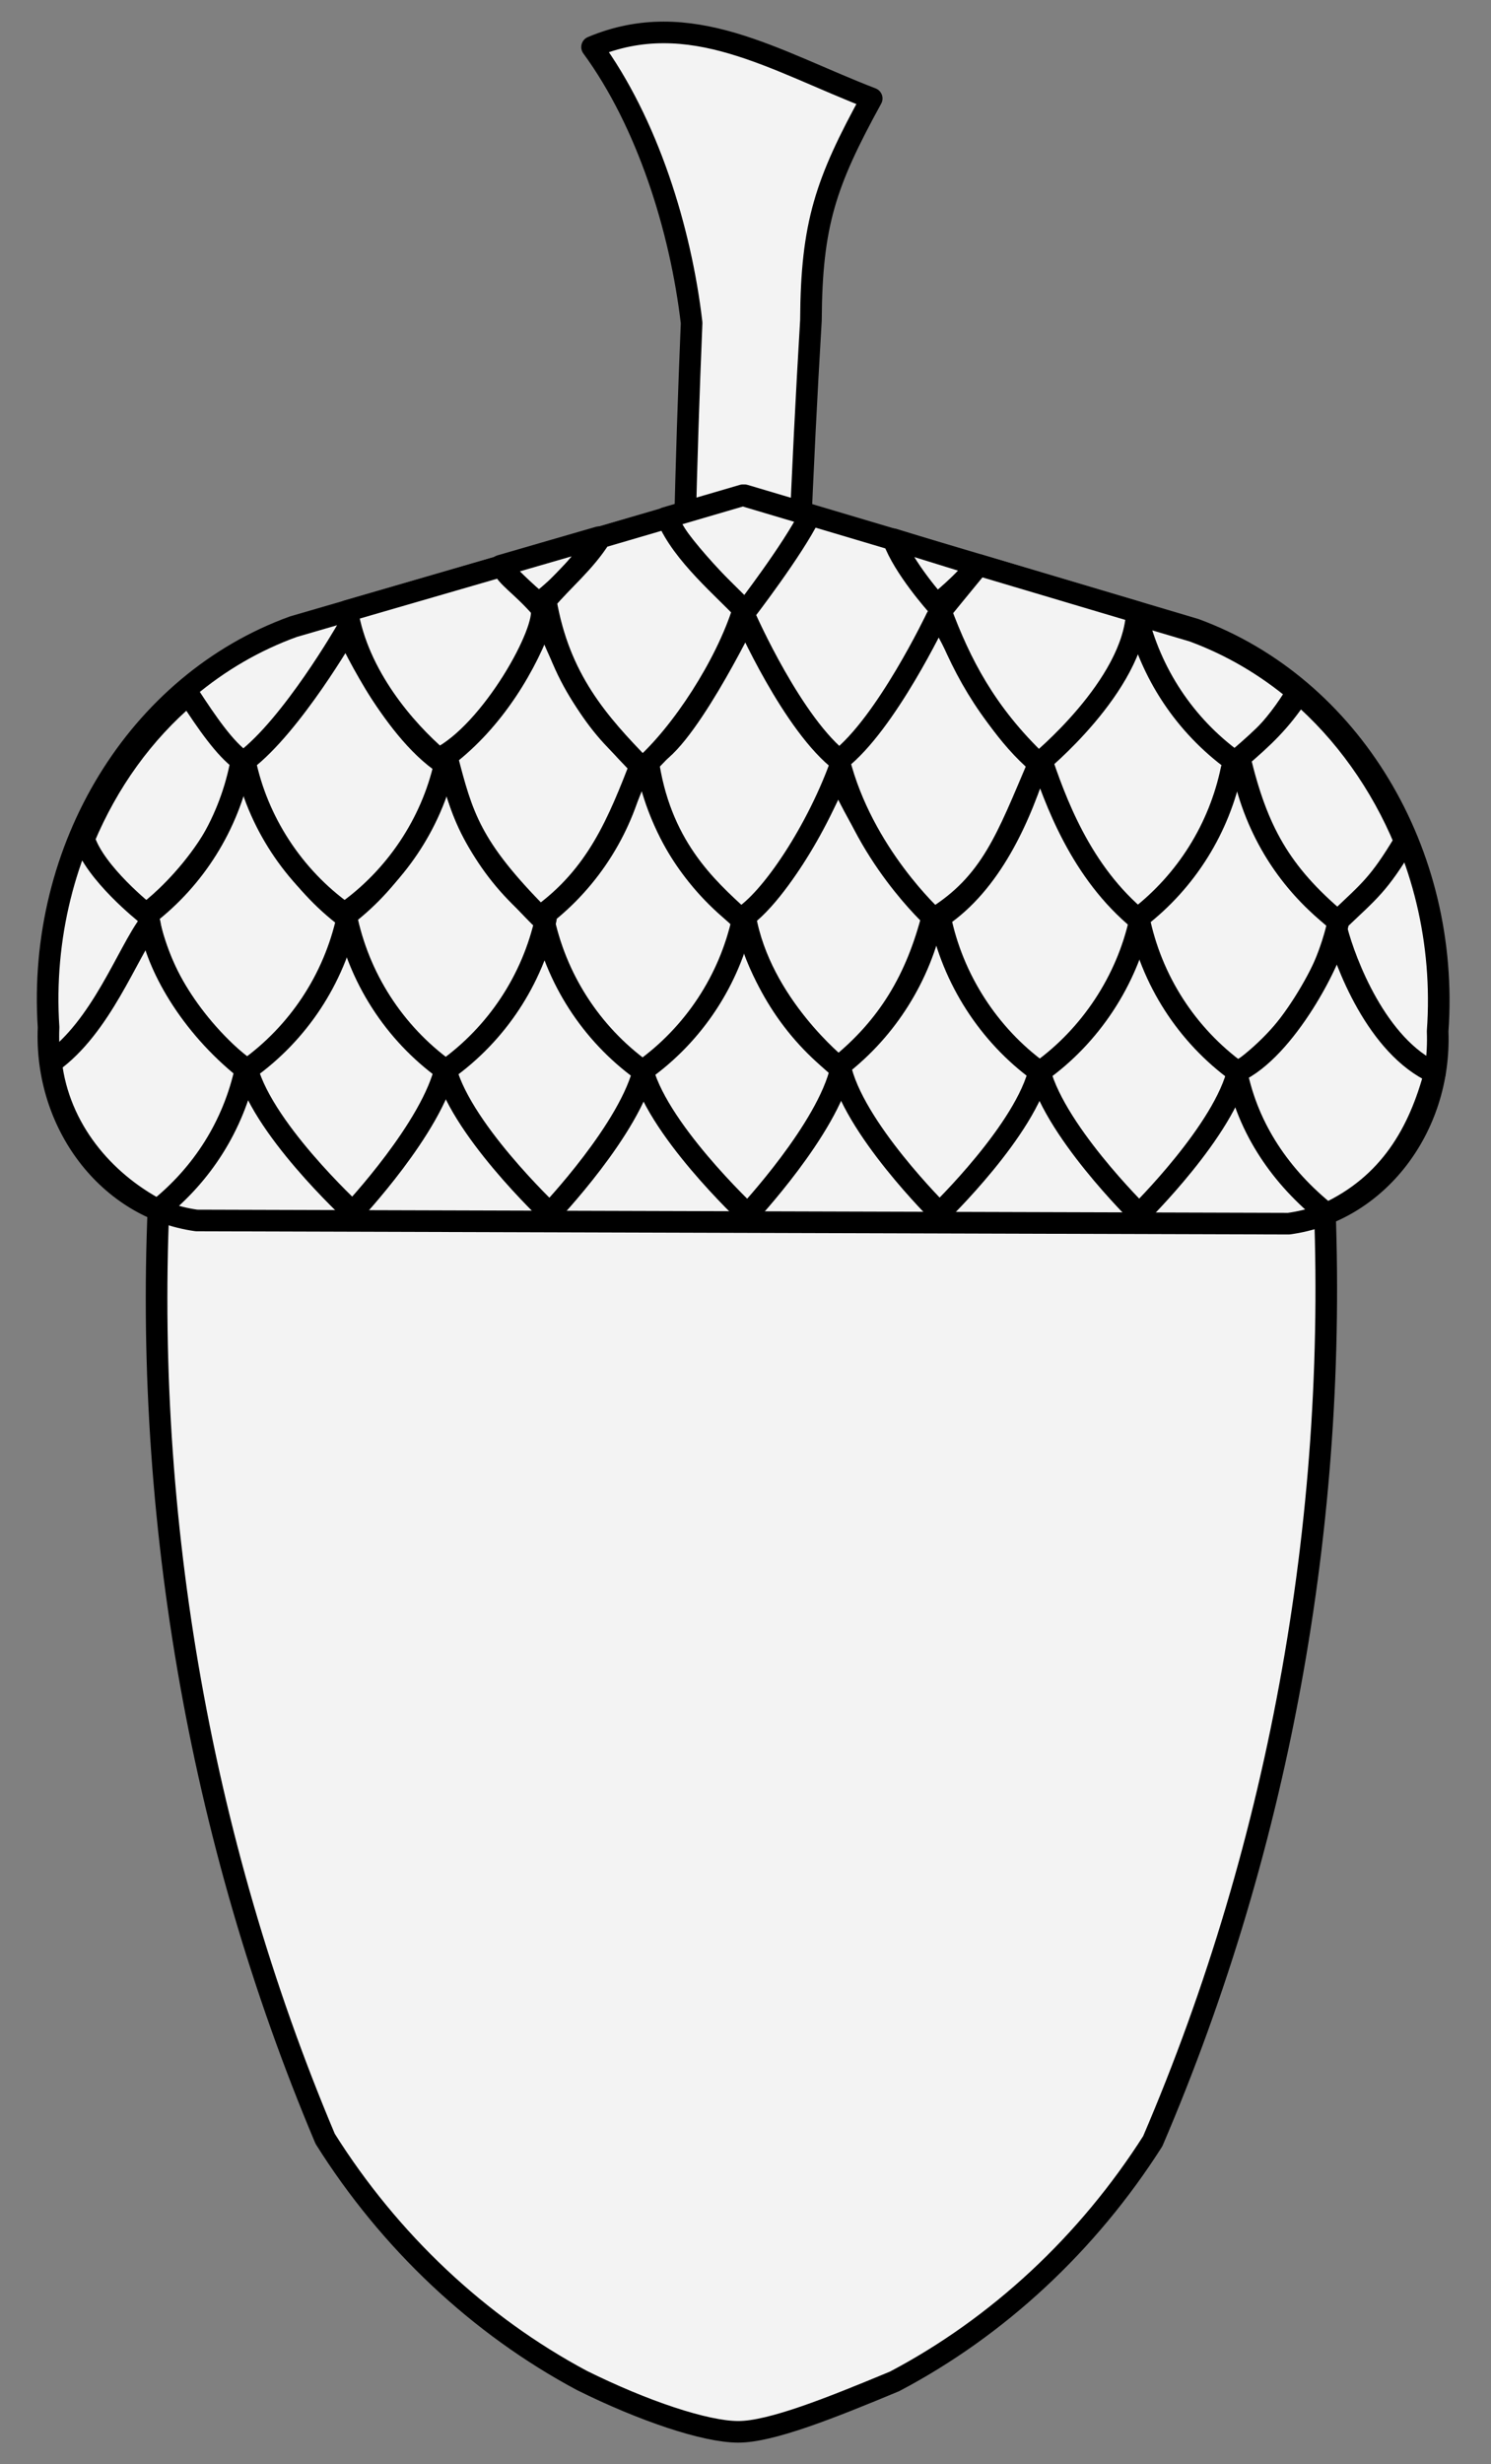
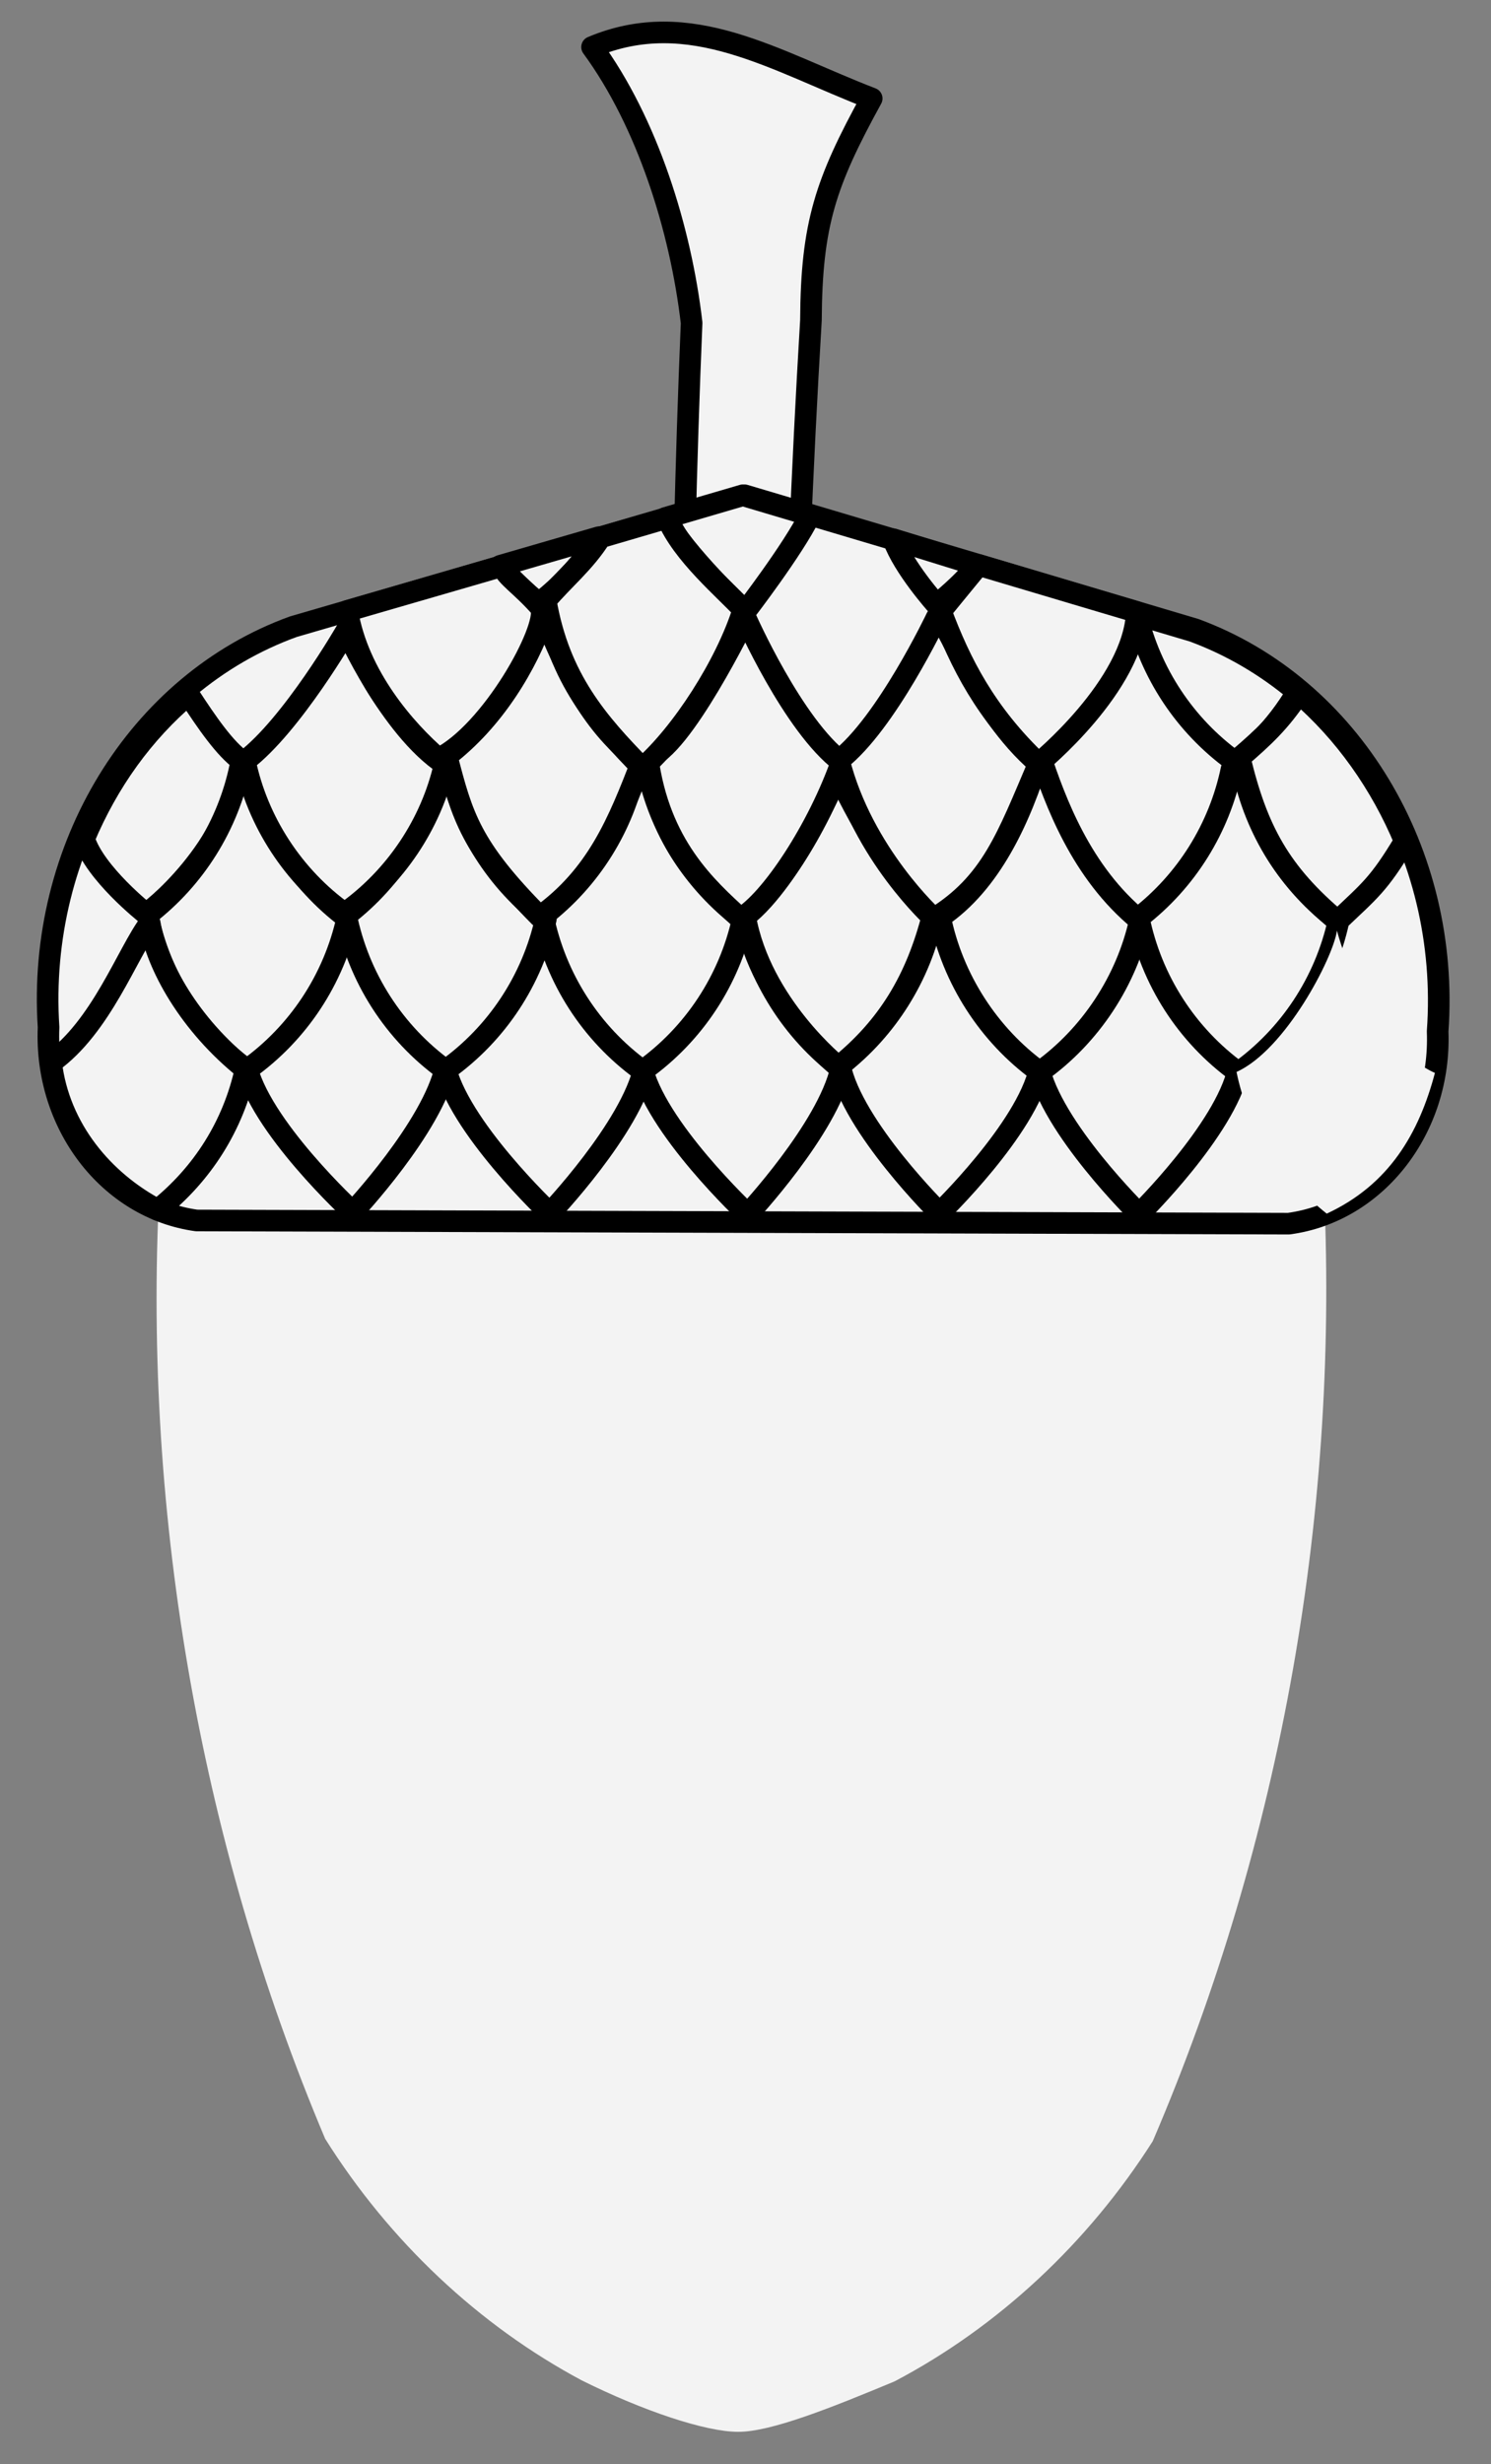
<svg xmlns="http://www.w3.org/2000/svg" version="1.1" viewBox="81 63 207 342" width="207" height="342">
  <rect x="81" y="63" width="207" height="342" fill="#808080" stroke="none" />
  <defs>
    <clipPath id="artboard_clip_path">
      <path d="M 81 63 L 288 63 L 288 405 L 81 405 Z" />
    </clipPath>
  </defs>
  <g id="Acorn_(5)" fill="none" stroke-opacity="1" stroke-dasharray="none" stroke="none" fill-opacity="1">
    <title>Acorn (5)</title>
    <g id="Acorn_(5)_Layer_2" clip-path="url(#artboard_clip_path)">
      <title>Layer 2</title>
      <g id="Group_60">
        <g id="Graphic_91">
          <path d="M 163.195 69.53 L 163.195 69.53 C 170.875 79.999 175.504 94.816 177.019 107.816 C 176.195 127.457 175.756 146.961 175.654 166.345 L 191.046 169.958 C 191.503 149.191 192.33 128.356 193.585 107.443 C 193.656 94.068 195.635 88.299 202.021 76.667 C 188.623 71.517 176.83 63.791 163.195 69.53 Z" fill="#f3f3f3" />
          <path d="M 163.195 69.53 L 163.195 69.53 C 170.875 79.999 175.504 94.816 177.019 107.816 C 176.195 127.457 175.756 146.961 175.654 166.345 L 191.046 169.958 C 191.503 149.191 192.33 128.356 193.585 107.443 C 193.656 94.068 195.635 88.299 202.021 76.667 C 188.623 71.517 176.83 63.791 163.195 69.53 Z" stroke="black" stroke-linecap="butt" stroke-linejoin="round" stroke-width="3" />
        </g>
        <g id="Graphic_90">
-           <path d="M 205.201 393.496 C 219.544 385.948 232.023 374.341 241.04 360.162 C 258.894 318.561 267.106 272.218 264.729 226.474 L 184.037 226.238 L 183.927 226.238 L 103.235 226.002 C 100.59 271.731 108.531 318.121 126.142 359.826 C 135.076 374.058 147.487 385.738 161.785 393.369 C 170.323 397.608 178.906 400.487 183.472 400.5 C 188.038 400.513 196.366 397.172 205.201 393.496 Z" fill="#f3f3f3" />
-           <path d="M 205.201 393.496 C 219.544 385.948 232.023 374.341 241.04 360.162 C 258.894 318.561 267.106 272.218 264.729 226.474 L 184.037 226.238 L 183.927 226.238 L 103.235 226.002 C 100.59 271.731 108.531 318.121 126.142 359.826 C 135.076 374.058 147.487 385.738 161.785 393.369 C 170.323 397.608 178.906 400.487 183.472 400.5 C 188.038 400.513 196.366 397.172 205.201 393.496 Z" stroke="black" stroke-linecap="butt" stroke-linejoin="round" stroke-width="3" />
+           <path d="M 205.201 393.496 C 219.544 385.948 232.023 374.341 241.04 360.162 C 258.894 318.561 267.106 272.218 264.729 226.474 L 184.037 226.238 L 103.235 226.002 C 100.59 271.731 108.531 318.121 126.142 359.826 C 135.076 374.058 147.487 385.738 161.785 393.369 C 170.323 397.608 178.906 400.487 183.472 400.5 C 188.038 400.513 196.366 397.172 205.201 393.496 Z" fill="#f3f3f3" />
        </g>
        <g id="Graphic_89">
          <path d="M 184.09 232.604 L 259.903 232.826 C 272.098 231.196 281.105 219.576 280.592 206.135 C 282.375 181.281 268.504 158.29 246.933 150.341 L 184.385 131.739 L 121.729 149.975 C 100.111 157.798 86.106 180.707 87.743 205.571 C 87.152 219.008 96.092 230.681 108.277 232.382 L 184.09 232.604 Z" fill="#f3f3f3" />
          <path d="M 184.09 232.604 L 259.903 232.826 C 272.098 231.196 281.105 219.576 280.592 206.135 C 282.375 181.281 268.504 158.29 246.933 150.341 L 184.385 131.739 L 121.729 149.975 C 100.111 157.798 86.106 180.707 87.743 205.571 C 87.152 219.008 96.092 230.681 108.277 232.382 L 184.09 232.604 Z" stroke="black" stroke-linecap="butt" stroke-linejoin="round" stroke-width="3" />
        </g>
        <g id="Graphic_88">
          <title>path68</title>
          <path d="M 183.545 147.535 L 183.601 147.37 L 183.491 147.315 Z" fill="#f3f3f3" />
          <path d="M 183.545 147.535 L 183.601 147.37 L 183.491 147.315 Z" stroke="black" stroke-linecap="butt" stroke-linejoin="round" stroke-width="3" />
        </g>
        <g id="Graphic_87">
          <title>path78</title>
          <path d="M 173.381 134.882 C 175.771 139.63 184.466 147.884 184.466 147.884 C 184.466 147.884 191.095 139.279 193.446 134.502 L 184.135 131.733 Z" fill="#f3f3f3" />
          <path d="M 173.381 134.882 C 175.771 139.63 184.466 147.884 184.466 147.884 C 184.466 147.884 191.095 139.279 193.446 134.502 L 184.135 131.733 Z" stroke="black" stroke-linecap="butt" stroke-linejoin="round" stroke-width="3" />
        </g>
        <g id="Graphic_86">
          <title>path88</title>
          <path d="M 238.81 148.277 C 240.727 156.456 245.512 163.67 252.29 168.6 L 252.345 168.709 L 252.4 168.655 L 252.509 168.71 L 252.51 168.6 C 253.682 167.76 254.802 166.848 255.862 165.869 C 257.878 163.815 259.634 161.519 261.089 159.032 C 256.733 155.366 251.851 152.518 246.642 150.603 Z" fill="#f3f3f3" />
          <path d="M 238.81 148.277 C 240.727 156.456 245.512 163.67 252.29 168.6 L 252.345 168.709 L 252.4 168.655 L 252.509 168.71 L 252.51 168.6 C 253.682 167.76 254.802 166.848 255.862 165.869 C 257.878 163.815 259.634 161.519 261.089 159.032 C 256.733 155.366 251.851 152.518 246.642 150.603 Z" stroke="black" stroke-linecap="butt" stroke-linejoin="round" stroke-width="3" />
        </g>
        <g id="Graphic_85">
          <title>path93</title>
          <path d="M 261.097 159.05 C 259.638 161.517 257.882 163.795 255.869 165.832 C 257.983 163.883 259.849 161.679 261.425 159.27 Z" fill="#f3f3f3" />
          <path d="M 261.097 159.05 C 259.638 161.517 257.882 163.795 255.869 165.832 C 257.983 163.883 259.849 161.679 261.425 159.27 Z" stroke="black" stroke-linecap="butt" stroke-linejoin="round" stroke-width="3" />
        </g>
        <g id="Graphic_84">
          <title>path98</title>
          <path d="M 150.469 141.519 C 152.066 143.429 153.862 145.162 155.826 146.688 C 159.105 144.155 161.915 141.065 164.13 137.558 Z" fill="#f3f3f3" />
          <path d="M 150.469 141.519 C 152.066 143.429 153.862 145.162 155.826 146.688 C 159.105 144.155 161.915 141.065 164.13 137.558 Z" stroke="black" stroke-linecap="butt" stroke-linejoin="round" stroke-width="3" />
        </g>
        <g id="Graphic_83">
          <title>path103</title>
          <path d="M 107.175 159.376 C 109.775 163.376 112.223 166.91 114.56 168.59 C 113.109 180.804 101.568 189.819 101.24 189.79 C 101.24 189.79 94.119 184.161 92.671 179.411 C 96.006 171.482 100.868 164.714 107.175 159.376 Z" fill="#f3f3f3" />
          <path d="M 107.175 159.376 C 109.775 163.376 112.223 166.91 114.56 168.59 C 113.109 180.804 101.568 189.819 101.24 189.79 C 101.24 189.79 94.119 184.161 92.671 179.411 C 96.006 171.482 100.868 164.714 107.175 159.376 Z" stroke="black" stroke-linecap="butt" stroke-linejoin="round" stroke-width="3" />
        </g>
        <g id="Graphic_82">
          <title>path108</title>
          <path d="M 184.513 190.281 C 184.348 190.313 184.183 190.35 184.02 190.389 C 183.658 190.298 183.292 190.224 182.924 190.167 C 181.245 198.283 176.584 205.743 170.036 210.796 C 171.755 219.316 184.804 231.522 184.804 231.522 C 184.804 231.522 195.931 219.627 197.773 211.26 C 191.02 206.187 186.209 198.574 184.513 190.281 Z" fill="#f3f3f3" />
          <path d="M 184.513 190.281 C 184.348 190.313 184.183 190.35 184.02 190.389 C 183.658 190.298 183.292 190.224 182.924 190.167 C 181.245 198.283 176.584 205.743 170.036 210.796 C 171.755 219.316 184.804 231.522 184.804 231.522 C 184.804 231.522 195.931 219.627 197.773 211.26 C 191.02 206.187 186.209 198.574 184.513 190.281 Z" stroke="black" stroke-linecap="butt" stroke-linejoin="round" stroke-width="3" />
        </g>
        <g id="Graphic_81">
          <title>path113</title>
-           <path d="M 212.086 190.362 C 211.921 190.394 211.756 190.43 211.592 190.47 C 211.231 190.378 210.865 190.304 210.497 190.247 C 208.818 198.364 204.157 205.824 197.609 210.876 C 199.328 219.397 211.441 231.341 211.441 231.341 C 211.441 231.341 223.504 219.707 225.346 211.341 C 218.593 206.268 213.782 198.655 212.086 190.362 Z" fill="#f3f3f3" />
          <path d="M 212.086 190.362 C 211.921 190.394 211.756 190.43 211.592 190.47 C 211.231 190.378 210.865 190.304 210.497 190.247 C 208.818 198.364 204.157 205.824 197.609 210.876 C 199.328 219.397 211.441 231.341 211.441 231.341 C 211.441 231.341 223.504 219.707 225.346 211.341 C 218.593 206.268 213.782 198.655 212.086 190.362 Z" stroke="black" stroke-linecap="butt" stroke-linejoin="round" stroke-width="3" />
        </g>
        <g id="Graphic_80">
          <title>path118</title>
          <path d="M 239.658 190.442 C 239.493 190.475 239.328 190.511 239.165 190.551 C 238.803 190.459 238.437 190.385 238.069 190.328 C 236.39 198.445 231.729 205.905 225.181 210.957 C 226.9 219.478 239.158 231.489 239.158 231.489 C 239.158 231.489 251.076 219.788 252.918 211.422 C 246.165 206.348 241.354 198.736 239.658 190.442 Z" fill="#f3f3f3" />
          <path d="M 239.658 190.442 C 239.493 190.475 239.328 190.511 239.165 190.551 C 238.803 190.459 238.437 190.385 238.069 190.328 C 236.39 198.445 231.729 205.905 225.181 210.957 C 226.9 219.478 239.158 231.489 239.158 231.489 C 239.158 231.489 251.076 219.788 252.918 211.422 C 246.165 206.348 241.354 198.736 239.658 190.442 Z" stroke="black" stroke-linecap="butt" stroke-linejoin="round" stroke-width="3" />
        </g>
        <g id="Graphic_79">
          <title>path123</title>
          <path d="M 129.614 190.121 C 129.449 190.153 129.284 190.189 129.12 190.229 C 128.759 190.137 128.393 190.063 128.025 190.006 C 126.345 198.123 121.685 205.583 115.137 210.635 C 116.855 219.156 129.973 231.217 129.973 231.217 C 129.973 231.217 141.032 219.466 142.873 211.1 C 136.121 206.026 131.309 198.414 129.614 190.121 Z" fill="#f3f3f3" />
          <path d="M 129.614 190.121 C 129.449 190.153 129.284 190.189 129.12 190.229 C 128.759 190.137 128.393 190.063 128.025 190.006 C 126.345 198.123 121.685 205.583 115.137 210.635 C 116.855 219.156 129.973 231.217 129.973 231.217 C 129.973 231.217 141.032 219.466 142.873 211.1 C 136.121 206.026 131.309 198.414 129.614 190.121 Z" stroke="black" stroke-linecap="butt" stroke-linejoin="round" stroke-width="3" />
        </g>
        <g id="Graphic_78">
          <title>path128</title>
          <path d="M 157.186 190.201 C 157.021 190.234 156.856 190.27 156.692 190.309 C 156.331 190.218 155.965 190.144 155.597 190.087 C 153.918 198.203 149.257 205.663 142.709 210.716 C 144.428 219.236 157.332 231.375 157.332 231.375 C 157.332 231.375 168.604 219.547 170.446 211.181 C 163.693 206.107 158.882 198.494 157.186 190.201 Z" fill="#f3f3f3" />
          <path d="M 157.186 190.201 C 157.021 190.234 156.856 190.27 156.692 190.309 C 156.331 190.218 155.965 190.144 155.597 190.087 C 153.918 198.203 149.257 205.663 142.709 210.716 C 144.428 219.236 157.332 231.375 157.332 231.375 C 157.332 231.375 168.604 219.547 170.446 211.181 C 163.693 206.107 158.882 198.494 157.186 190.201 Z" stroke="black" stroke-linecap="butt" stroke-linejoin="round" stroke-width="3" />
        </g>
        <g id="Graphic_77">
          <title>path133</title>
          <path d="M 170.85 169.62 C 170.685 169.652 170.52 169.688 170.356 169.728 C 169.995 169.636 169.629 169.562 169.261 169.505 C 167.564 177.708 162.991 185.028 156.373 190.134 C 158.112 198.755 163.021 206.402 170.124 211.553 L 170.124 211.663 L 170.234 211.609 L 170.288 211.663 L 170.289 211.554 C 177.322 206.527 182.247 199.06 184.109 190.599 C 177.282 185.469 172.564 178.005 170.85 169.62 Z" fill="#f3f3f3" />
          <path d="M 170.85 169.62 C 170.685 169.652 170.52 169.688 170.356 169.728 C 169.995 169.636 169.629 169.562 169.261 169.505 C 167.564 177.708 162.991 185.028 156.373 190.134 C 158.112 198.755 163.021 206.402 170.124 211.553 L 170.124 211.663 L 170.234 211.609 L 170.288 211.663 L 170.289 211.554 C 177.322 206.527 182.247 199.06 184.109 190.599 C 177.282 185.469 172.564 178.005 170.85 169.62 Z" stroke="black" stroke-linecap="butt" stroke-linejoin="round" stroke-width="3" />
        </g>
        <g id="Graphic_76">
          <title>path138</title>
          <path d="M 197.348 170.472 C 197.348 170.472 190.998 185.15 184.45 190.202 C 186.566 202.404 197.403 211.062 197.403 211.062 C 204.342 205.473 208.247 198.862 210.501 190.001 C 203 183.329 197.348 170.472 197.348 170.472 Z" fill="#f3f3f3" />
          <path d="M 197.348 170.472 C 197.348 170.472 190.998 185.15 184.45 190.202 C 186.566 202.404 197.403 211.062 197.403 211.062 C 204.342 205.473 208.247 198.862 210.501 190.001 C 203 183.329 197.348 170.472 197.348 170.472 Z" stroke="black" stroke-linecap="butt" stroke-linejoin="round" stroke-width="3" />
        </g>
        <g id="Graphic_75">
          <title>path143</title>
          <path d="M 225.355 167.76 C 222.672 176.707 218.481 185.605 211.517 190.295 C 213.236 198.816 218.248 206.623 225.269 211.715 L 225.269 211.824 L 225.378 211.77 L 225.433 211.825 L 225.433 211.715 C 232.387 206.745 237.412 199.126 239.254 190.76 C 231.052 184.056 227.49 174.16 225.355 167.76 Z" fill="#f3f3f3" />
          <path d="M 225.355 167.76 C 222.672 176.707 218.481 185.605 211.517 190.295 C 213.236 198.816 218.248 206.623 225.269 211.715 L 225.269 211.824 L 225.378 211.77 L 225.433 211.825 L 225.433 211.715 C 232.387 206.745 237.412 199.126 239.254 190.76 C 231.052 184.056 227.49 174.16 225.355 167.76 Z" stroke="black" stroke-linecap="butt" stroke-linejoin="round" stroke-width="3" />
        </g>
        <g id="Graphic_74">
          <title>path148</title>
          <path d="M 253.567 169.861 C 253.402 169.894 253.237 169.93 253.074 169.97 C 252.712 169.878 252.346 169.804 251.978 169.747 C 250.281 177.95 245.708 185.27 239.09 190.376 C 240.829 198.997 245.739 206.644 252.842 211.795 L 252.841 211.905 L 252.951 211.85 L 253.006 211.905 L 253.006 211.796 C 260.039 206.769 264.964 199.302 266.827 190.841 C 259.999 185.711 255.282 178.247 253.567 169.861 Z" fill="#f3f3f3" />
          <path d="M 253.567 169.861 C 253.402 169.894 253.237 169.93 253.074 169.97 C 252.712 169.878 252.346 169.804 251.978 169.747 C 250.281 177.95 245.708 185.27 239.09 190.376 C 240.829 198.997 245.739 206.644 252.842 211.795 L 252.841 211.905 L 252.951 211.85 L 253.006 211.905 L 253.006 211.796 C 260.039 206.769 264.964 199.302 266.827 190.841 C 259.999 185.711 255.282 178.247 253.567 169.861 Z" stroke="black" stroke-linecap="butt" stroke-linejoin="round" stroke-width="3" />
        </g>
        <g id="Graphic_73">
          <title>path153</title>
          <path d="M 115.95 169.459 C 115.785 169.492 115.62 169.528 115.457 169.567 C 115.095 169.476 114.73 169.401 114.361 169.345 C 112.664 177.548 108.091 184.867 101.473 189.974 C 103.212 198.594 108.122 206.242 115.225 211.393 L 115.224 211.502 L 115.334 211.448 L 115.389 211.503 L 115.389 211.393 C 122.422 206.367 127.347 198.9 129.21 190.438 C 122.382 185.309 117.665 177.845 115.95 169.459 Z" fill="#f3f3f3" />
          <path d="M 115.95 169.459 C 115.785 169.492 115.62 169.528 115.457 169.567 C 115.095 169.476 114.73 169.401 114.361 169.345 C 112.664 177.548 108.091 184.867 101.473 189.974 C 103.212 198.594 108.122 206.242 115.225 211.393 L 115.224 211.502 L 115.334 211.448 L 115.389 211.503 L 115.389 211.393 C 122.422 206.367 127.347 198.9 129.21 190.438 C 122.382 185.309 117.665 177.845 115.95 169.459 Z" stroke="black" stroke-linecap="butt" stroke-linejoin="round" stroke-width="3" />
        </g>
        <g id="Graphic_72">
          <title>path158</title>
          <path d="M 143.523 169.54 C 143.357 169.572 143.193 169.608 143.029 169.648 C 142.668 169.556 142.302 169.482 141.933 169.425 C 140.236 177.628 135.663 184.948 129.046 190.054 C 130.784 198.675 135.694 206.322 142.797 211.473 L 142.797 211.583 L 142.907 211.529 L 142.961 211.584 L 142.962 211.474 C 149.995 206.447 154.919 198.981 156.782 190.519 C 149.955 185.389 145.237 177.925 143.523 169.54 Z" fill="#f3f3f3" />
          <path d="M 143.523 169.54 C 143.357 169.572 143.193 169.608 143.029 169.648 C 142.668 169.556 142.302 169.482 141.933 169.425 C 140.236 177.628 135.663 184.948 129.046 190.054 C 130.784 198.675 135.694 206.322 142.797 211.473 L 142.797 211.583 L 142.907 211.529 L 142.961 211.584 L 142.962 211.474 C 149.995 206.447 154.919 198.981 156.782 190.519 C 149.955 185.389 145.237 177.925 143.523 169.54 Z" stroke="black" stroke-linecap="butt" stroke-linejoin="round" stroke-width="3" />
        </g>
        <g id="Graphic_71">
          <title>path163</title>
          <path d="M 184.52 148.765 C 184.52 148.765 175.534 167.201 170.906 168.159 C 172.528 180.348 179.077 186.17 183.794 190.488 C 188.089 187.946 194.595 177.984 197.836 168.745 C 191.084 163.672 184.52 148.765 184.52 148.765 Z" fill="#f3f3f3" />
          <path d="M 184.52 148.765 C 184.52 148.765 175.534 167.201 170.906 168.159 C 172.528 180.348 179.077 186.17 183.794 190.488 C 188.089 187.946 194.595 177.984 197.836 168.745 C 191.084 163.672 184.52 148.765 184.52 148.765 Z" stroke="black" stroke-linecap="butt" stroke-linejoin="round" stroke-width="3" />
        </g>
        <g id="Graphic_70">
          <title>path168</title>
          <path d="M 211.027 148.721 C 211.027 148.721 204.022 163.466 197.474 168.518 C 200.721 181.501 210.656 190.485 210.656 190.485 C 218.619 185.593 220.807 179.302 225.21 168.983 C 216.455 161.593 212.262 148.049 211.027 148.721 Z" fill="#f3f3f3" />
          <path d="M 211.027 148.721 C 211.027 148.721 204.022 163.466 197.474 168.518 C 200.721 181.501 210.656 190.485 210.656 190.485 C 218.619 185.593 220.807 179.302 225.21 168.983 C 216.455 161.593 212.262 148.049 211.027 148.721 Z" stroke="black" stroke-linecap="butt" stroke-linejoin="round" stroke-width="3" />
        </g>
        <g id="Graphic_69">
          <title>path178</title>
          <path d="M 129.097 150.511 C 129.097 150.511 121.548 163.634 115.001 168.606 C 116.718 176.995 121.731 184.683 128.753 189.696 L 128.753 189.806 L 128.863 189.751 L 128.917 189.806 L 128.918 189.697 C 135.872 184.805 140.896 177.305 142.737 169.07 C 135.124 164.048 129.097 150.511 129.097 150.511 Z" fill="#f3f3f3" />
          <path d="M 129.097 150.511 C 129.097 150.511 121.548 163.634 115.001 168.606 C 116.718 176.995 121.731 184.683 128.753 189.696 L 128.753 189.806 L 128.863 189.751 L 128.917 189.806 L 128.918 189.697 C 135.872 184.805 140.896 177.305 142.737 169.07 C 135.124 164.048 129.097 150.511 129.097 150.511 Z" stroke="black" stroke-linecap="butt" stroke-linejoin="round" stroke-width="3" />
        </g>
        <g id="Graphic_68">
          <title>path183</title>
          <path d="M 156.53 148.5 C 154.1 155.435 149.566 162.889 143.019 167.942 C 145.185 176.306 146.296 180.509 155.931 190.219 C 163.964 184.496 166.893 176.949 170.058 168.829 C 163.128 163.763 159.845 156.536 156.53 148.5 Z" fill="#f3f3f3" />
          <path d="M 156.53 148.5 C 154.1 155.435 149.566 162.889 143.019 167.942 C 145.185 176.306 146.296 180.509 155.931 190.219 C 163.964 184.496 166.893 176.949 170.058 168.829 C 163.128 163.763 159.845 156.536 156.53 148.5 Z" stroke="black" stroke-linecap="butt" stroke-linejoin="round" stroke-width="3" />
        </g>
        <g id="Graphic_67">
          <title>path198</title>
          <path d="M 102.892 230.91 C 109.123 225.95 113.387 219.198 115.092 211.402 C 107.347 205.239 102.722 196.985 101.787 191.122 C 98.696 195.21 95.088 205.511 88.096 210.474 C 89.176 219.646 95.331 226.935 102.892 230.91 Z" fill="#f3f3f3" />
          <path d="M 102.892 230.91 C 109.123 225.95 113.387 219.198 115.092 211.402 C 107.347 205.239 102.722 196.985 101.787 191.122 C 98.696 195.21 95.088 205.511 88.096 210.474 C 89.176 219.646 95.331 226.935 102.892 230.91 Z" stroke="black" stroke-linecap="butt" stroke-linejoin="round" stroke-width="3" />
        </g>
        <g id="Graphic_66">
          <title>path203</title>
          <path d="M 129.213 147.788 C 130.688 156.786 137.262 164.327 141.885 168.294 C 149.235 164.649 157.092 150.358 156.138 147.397 C 153.359 144.202 151.265 143.091 150.734 141.547 Z" fill="#f3f3f3" />
          <path d="M 129.213 147.788 C 130.688 156.786 137.262 164.327 141.885 168.294 C 149.235 164.649 157.092 150.358 156.138 147.397 C 153.359 144.202 151.265 143.091 150.734 141.547 Z" stroke="black" stroke-linecap="butt" stroke-linejoin="round" stroke-width="3" />
        </g>
        <g id="Graphic_65">
          <title>path208</title>
          <path d="M 164.365 137.585 C 162.176 141.066 159.2 143.45 156.765 146.341 C 158.631 157.255 164.048 163.341 170.179 169.609 C 175.665 164.795 181.809 155.265 184.206 147.608 C 181.669 144.841 175.716 139.893 173.638 134.871 Z" fill="#f3f3f3" />
          <path d="M 164.365 137.585 C 162.176 141.066 159.2 143.45 156.765 146.341 C 158.631 157.255 164.048 163.341 170.179 169.609 C 175.665 164.795 181.809 155.265 184.206 147.608 C 181.669 144.841 175.716 139.893 173.638 134.871 Z" stroke="black" stroke-linecap="butt" stroke-linejoin="round" stroke-width="3" />
        </g>
        <g id="Graphic_64">
          <title>path223</title>
          <path d="M 261.343 159.214 C 258.72 163.199 256.406 165.31 253.111 168.161 C 255.503 178.213 258.708 184.117 266.71 190.844 C 271.154 186.603 272.392 185.815 276.029 179.745 C 272.74 171.797 267.619 164.59 261.343 159.214 Z" fill="#f3f3f3" />
          <path d="M 261.343 159.214 C 258.72 163.199 256.406 165.31 253.111 168.161 C 255.503 178.213 258.708 184.117 266.71 190.844 C 271.154 186.603 272.392 185.815 276.029 179.745 C 272.74 171.797 267.619 164.59 261.343 159.214 Z" stroke="black" stroke-linecap="butt" stroke-linejoin="round" stroke-width="3" />
        </g>
        <g id="Graphic_63">
          <title>path233</title>
          <path d="M 280.215 211.907 C 272.122 208.255 267.73 196.432 266.614 192.158 C 266.093 195.92 259.458 208.717 252.67 211.77 C 254.29 219.734 258.858 226.37 265.192 231.434 C 273.9 227.398 278.005 220.239 280.215 211.907 Z" fill="#f3f3f3" />
-           <path d="M 280.215 211.907 C 272.122 208.255 267.73 196.432 266.614 192.158 C 266.093 195.92 259.458 208.717 252.67 211.77 C 254.29 219.734 258.858 226.37 265.192 231.434 C 273.9 227.398 278.005 220.239 280.215 211.907 Z" stroke="black" stroke-linecap="butt" stroke-linejoin="round" stroke-width="3" />
        </g>
        <g id="Graphic_62">
          <title>path218</title>
          <path d="M 216.869 141.411 C 215.208 143.417 211.62 147.82 211.62 147.82 C 214.309 155.003 217.79 161.948 225.178 168.962 C 225.178 168.962 238.38 158.217 238.832 147.944 Z" fill="#f3f3f3" />
          <path d="M 216.869 141.411 C 215.208 143.417 211.62 147.82 211.62 147.82 C 214.309 155.003 217.79 161.948 225.178 168.962 C 225.178 168.962 238.38 158.217 238.832 147.944 Z" stroke="black" stroke-linecap="butt" stroke-linejoin="round" stroke-width="3" />
        </g>
        <g id="Graphic_61">
          <title>path83</title>
          <path d="M 205.025 137.839 C 206.424 141.785 211.027 146.924 211.027 146.924 C 211.027 146.924 215.032 143.728 216.583 141.422 Z" fill="#f3f3f3" />
          <path d="M 205.025 137.839 C 206.424 141.785 211.027 146.924 211.027 146.924 C 211.027 146.924 215.032 143.728 216.583 141.422 Z" stroke="black" stroke-linecap="butt" stroke-linejoin="round" stroke-width="3" />
        </g>
      </g>
    </g>
  </g>
</svg>